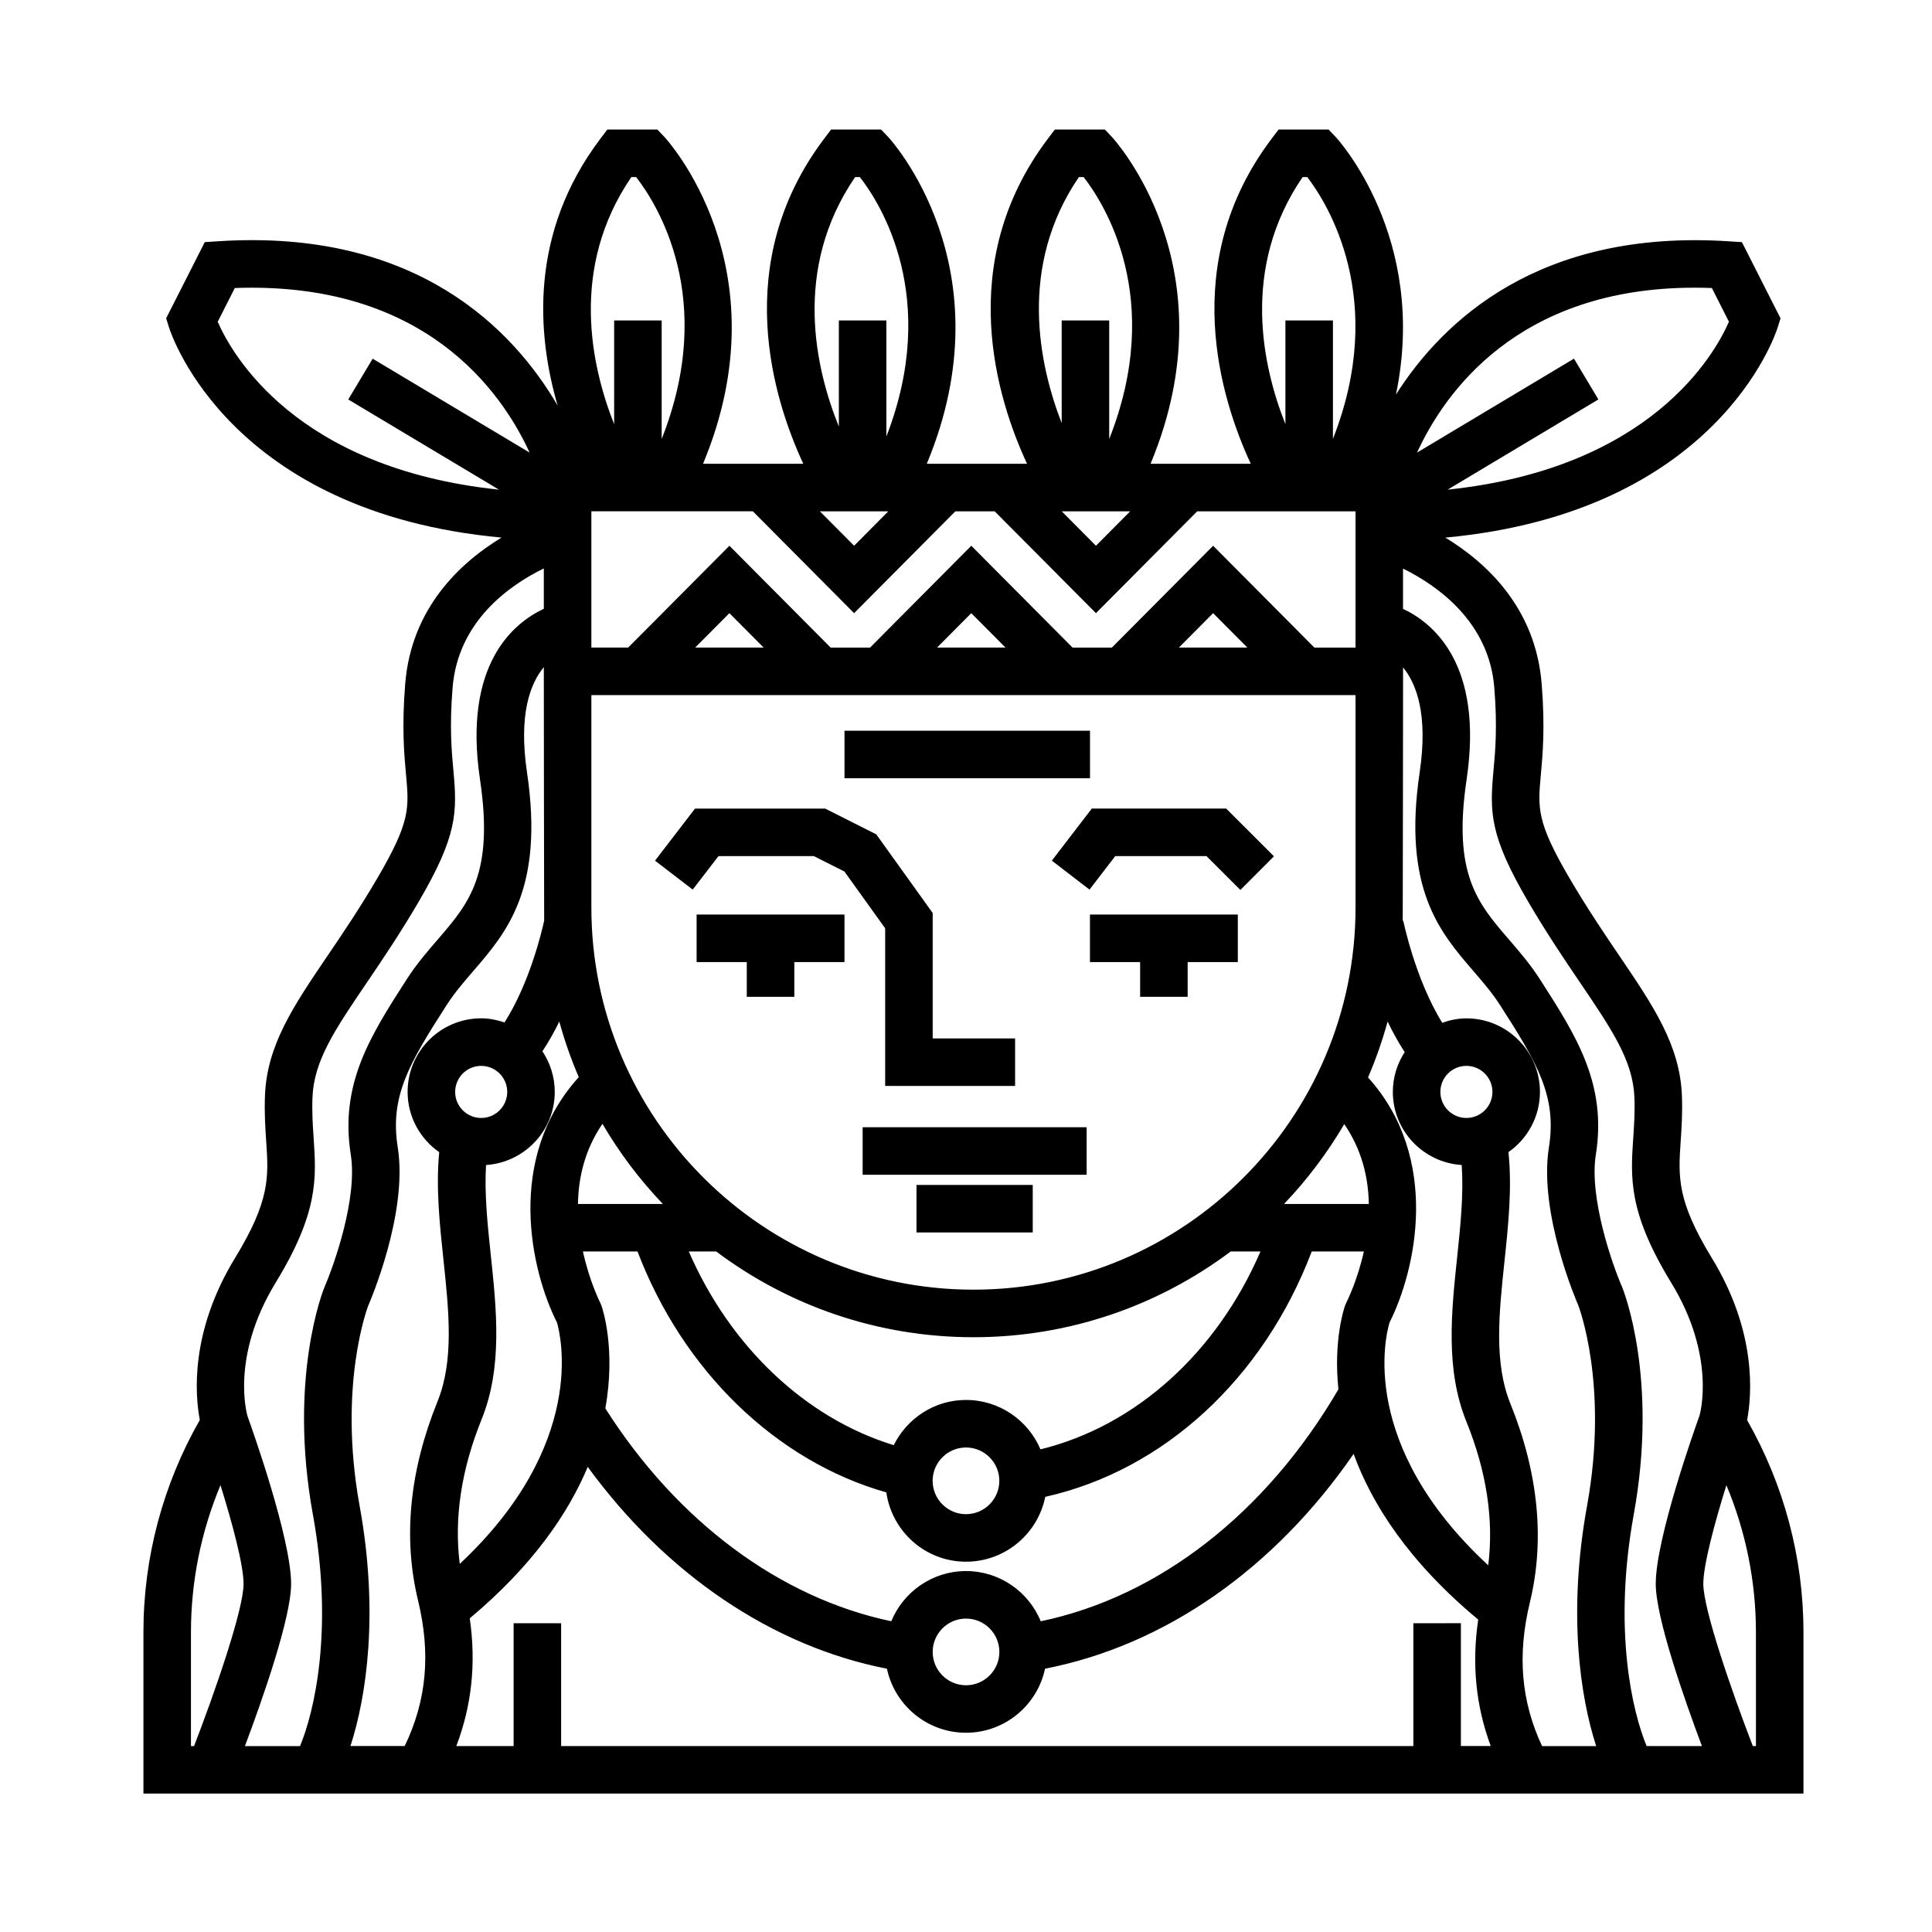
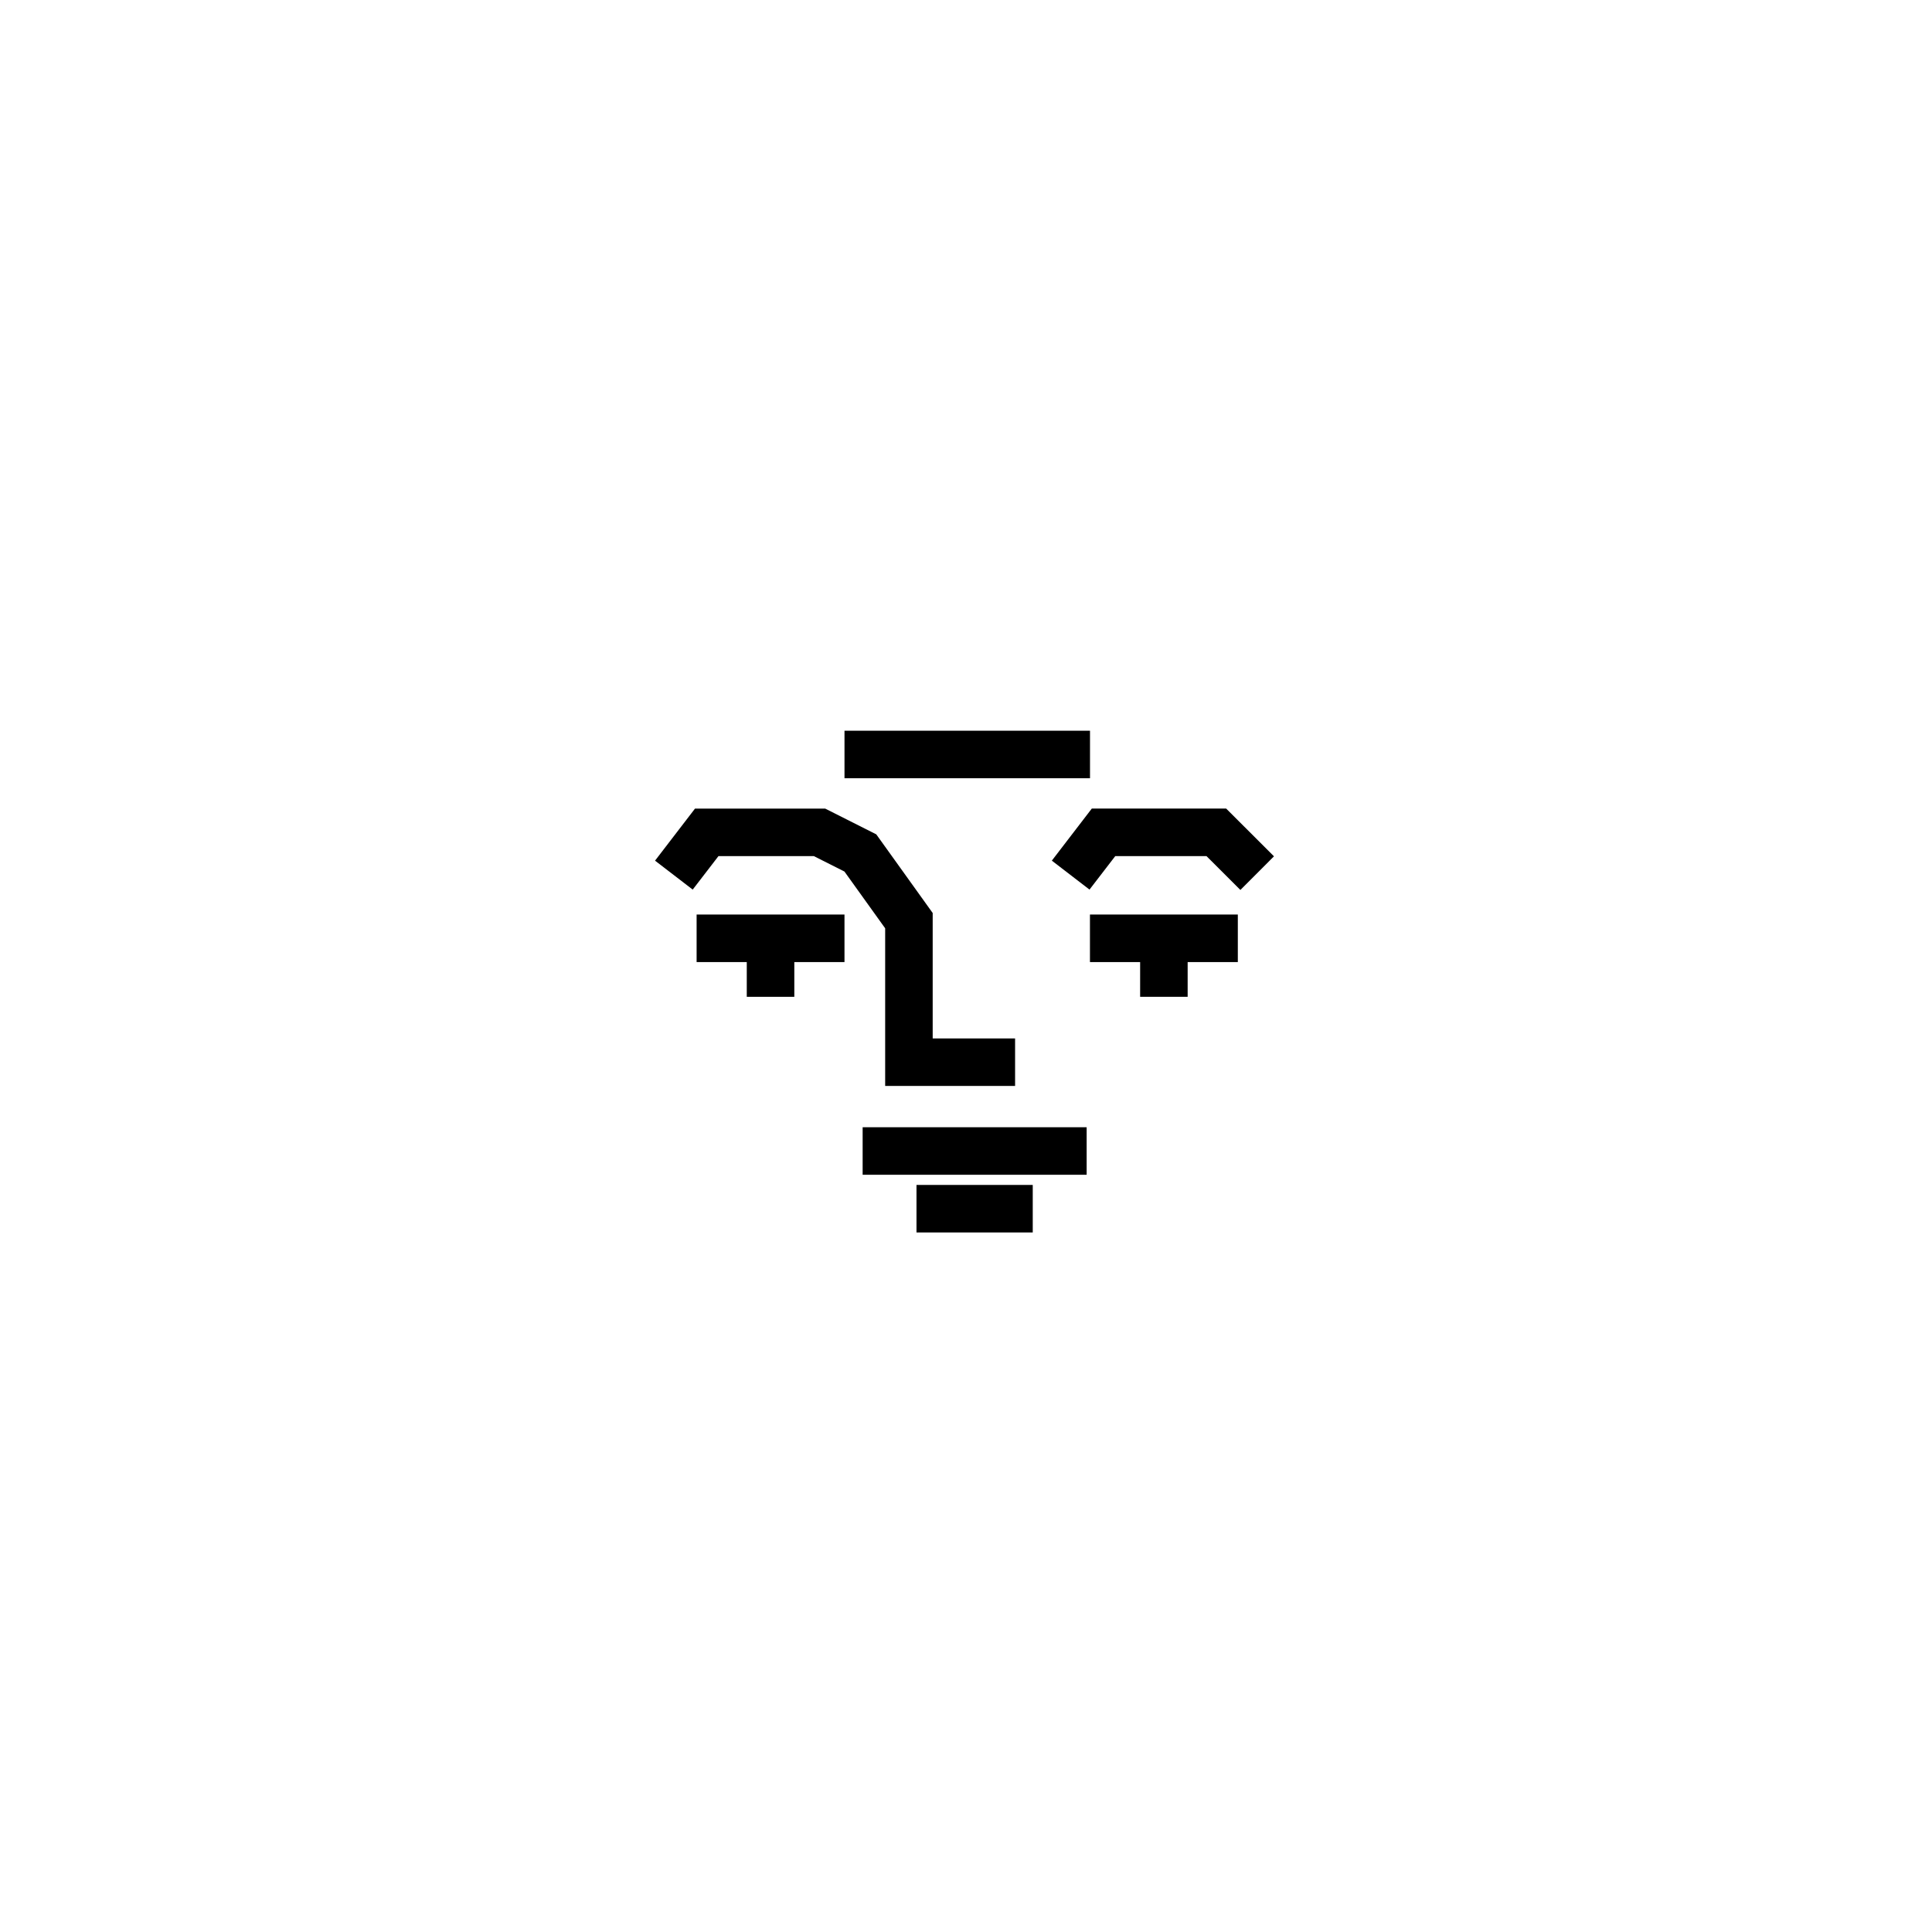
<svg xmlns="http://www.w3.org/2000/svg" fill="#000000" width="800px" height="800px" version="1.1" viewBox="144 144 512 512">
  <g>
-     <path d="m607 520.34c1.238-6.5 2.691-23.266-9.375-43.004-9.289-15.215-8.867-21.473-8.223-30.945 0.23-3.441 0.5-7.34 0.324-11.984-0.5-13.383-7.559-23.809-16.5-36.988-4.035-5.949-8.605-12.695-13.324-20.75-8.711-14.879-8.375-18.523-7.562-27.34 0.488-5.324 1.152-12.609 0.215-24.148-1.637-20.051-14.555-32.039-25.527-38.711 71.738-6.641 87.387-53.52 88.062-55.66l0.766-2.449-10.23-20.188-3.582-0.23c-50.039-3.231-75.676 21.062-88.102 40.621 8.664-41.641-15.68-67.965-15.984-68.277l-1.867-1.961h-13.254l-1.891 2.504c-24.848 32.934-13.359 69.121-5.473 86.082h-26.566c21.699-52.125-9.922-86.277-10.258-86.637l-1.852-1.949h-13.254l-1.891 2.504c-24.844 32.934-13.359 69.121-5.473 86.082h-26.57c21.703-52.125-9.91-86.277-10.254-86.637l-1.859-1.949h-13.246l-1.891 2.504c-24.844 32.934-13.359 69.121-5.473 86.082l-26.57-0.004c21.703-52.125-9.906-86.273-10.246-86.629l-1.871-1.953h-13.25l-1.887 2.504c-18.812 24.938-16.793 51.742-11.281 70.648-11.648-19.965-37.258-46.961-89.93-43.543l-3.582 0.23-10.234 20.188 0.77 2.449c0.676 2.141 16.328 49.039 88.105 55.664-10.977 6.676-23.879 18.66-25.52 38.707-0.941 11.539-0.273 18.828 0.215 24.148 0.812 8.816 1.148 12.465-7.562 27.34-4.719 8.062-9.289 14.801-13.324 20.75-8.941 13.184-16.008 23.609-16.5 36.988-0.172 4.644 0.09 8.543 0.324 11.984 0.645 9.473 1.066 15.73-8.223 30.945-11.992 19.617-10.637 36.289-9.367 42.98-9.75 17.074-14.941 36.422-14.941 56.203v42.805h439.93v-42.805c-0.004-19.762-5.203-39.121-14.941-56.172zm2.344 86.387h-0.828c-5.617-14.566-13.121-36.25-13.121-42.988 0-4.934 2.91-15.871 6.117-26.152 5.133 12.277 7.828 25.504 7.828 38.938zm-69.344-280.53c0.855 10.449 0.266 16.836-0.207 21.977-1.023 11.133-1.059 17.27 9.234 34.855 4.934 8.422 9.629 15.348 13.77 21.457 8.414 12.418 13.969 20.617 14.344 30.383 0.141 3.988-0.086 7.387-0.312 10.672-0.719 10.594-1.34 19.73 10.039 38.352 12.031 19.668 7.621 34.895 7.516 35.266-1.184 3.285-11.594 32.492-11.594 44.582 0 9.004 7.613 30.66 12.238 42.988h-14.652c-3.758-9.047-8.973-30.77-3.414-61.391 6.555-36.027-2.664-59.27-3.129-60.371-2.543-5.84-8.734-23.496-6.922-34.953 2.996-18.785-5.246-31.594-14.777-46.438-2.602-4.047-5.441-7.34-8.191-10.531-8.383-9.719-15.008-17.391-11.273-42.512 4.539-30.562-8.922-41.457-16.859-45.188v-10.664c9.066 4.473 22.766 14.039 24.191 31.516zm-21.445 247.98v32.551h-225.85v-32.551h-12.594v32.551h-15.184c4.086-10.746 5.289-21.938 3.562-33.852 16.668-13.961 26.113-27.824 31.266-40.137 20.766 28.48 48.93 47.551 79.289 53.484 2.062 9.684 10.664 16.973 20.953 16.973 10.289 0 18.895-7.289 20.949-16.973 31.762-6.188 60.773-26.461 81.773-56.922 4.82 13.219 14.516 28.52 33.023 43.906-1.742 11.801-0.621 22.871 3.316 33.508h-7.906v-32.551zm-279.25-31.094c-5.848-32.168 2.266-53.031 2.281-53.07 0.434-0.992 10.594-24.516 7.82-41.969-2.137-13.422 2.969-22.148 12.934-37.656 2.117-3.289 4.555-6.121 7.133-9.113 8.797-10.195 18.773-21.758 14.188-52.586-2.281-15.352 0.852-23.527 4.457-27.895v1.109s0.055 64.949 0.09 66.113c-0.629 2.856-3.883 16.574-10.508 26.945-1.953-0.66-4.004-1.098-6.184-1.098-10.75 0-19.496 8.746-19.496 19.496 0 6.613 3.324 12.453 8.379 15.977-0.906 9.266 0.105 18.938 1.102 28.336 1.465 13.805 2.848 26.844-1.551 37.719-7.441 18.398-9.18 36.145-5.168 52.719 3.426 14.172 2.277 26.535-3.527 38.605h-14.379c4.207-12.965 7.594-35.211 2.43-63.633zm140.11-263.58-9.07 9.125-9.07-9.125zm-9.07 26.988 26.832-26.984h10.422l26.84 26.984 26.828-26.984h41.961v36.109h-10.906l-26.832-26.984-26.832 26.984h-10.422l-26.832-26.984-26.828 26.984h-10.445l-26.828-26.984-26.828 26.977h-9.758v-36.109h42.793zm73.164-26.988-9.07 9.125-9.074-9.125zm89.102 160.77c-3.809 0-6.898-3.094-6.898-6.902s3.09-6.902 6.898-6.902c3.805 0 6.898 3.094 6.898 6.902s-3.094 6.902-6.898 6.902zm-1.246 12.469c0.523 7.5-0.277 15.637-1.176 24.168-1.566 14.742-3.184 29.977 2.398 43.777 5.402 13.332 7.309 26.129 5.809 38.137-34.434-31.875-27.23-60.773-26.156-64.34 6.918-13.738 13.734-43.418-5.699-64.957 2.066-4.769 3.789-9.723 5.188-14.801 1.336 2.762 2.836 5.508 4.527 8.105-1.969 3.043-3.141 6.644-3.141 10.539 0.004 10.324 8.098 18.715 18.25 19.371zm-111.55 120.91c-3.211-7.793-10.863-13.305-19.809-13.305-8.938 0-16.594 5.512-19.809 13.301-29.504-6.188-56.754-26.445-75.781-56.418 2.836-15.645-0.719-26.359-1.027-27.23l-0.352-0.812c-0.07-0.133-2.832-5.656-4.555-13.531h14.469c12.066 31.668 36.738 55.551 65.93 63.844 1.496 10.367 10.352 18.367 21.121 18.367 10.375 0 19.027-7.402 21.004-17.191 31.379-7.004 57.828-31.344 70.617-65.023h13.816c-1.691 7.586-4.359 12.992-4.637 13.531l-0.352 0.812c-0.273 0.77-3.109 9.32-1.754 22.184-19.184 32.848-47.582 54.945-78.883 61.473zm-10.973 8.125c0 4.871-3.965 8.836-8.836 8.836s-8.836-3.965-8.836-8.836c0-4.871 3.965-8.836 8.836-8.836s8.836 3.965 8.836 8.836zm-143-23.336c-1.531-12.07 0.379-24.91 5.793-38.309 5.578-13.793 3.965-29.039 2.402-43.77-0.887-8.328-1.676-16.27-1.23-23.617 10.141-0.68 18.207-9.059 18.207-19.371 0-3.981-1.211-7.68-3.266-10.77 1.668-2.527 3.16-5.184 4.473-7.875 1.391 5.055 3.109 9.969 5.16 14.723-19.52 21.531-12.711 51.281-5.777 65.031 0.98 3.344 8.109 32.258-25.762 63.957zm12.578-125.07c0 3.809-3.094 6.902-6.898 6.902-3.805 0-6.902-3.094-6.902-6.902s3.094-6.902 6.902-6.902c3.801 0 6.898 3.094 6.898 6.902zm224.81-105.16v56.316c0 55.832-45.422 101.25-101.25 101.25-55.836 0-101.26-45.43-101.26-101.25v-56.316zm-175-12.598 9.07-9.117 9.07 9.117zm64.098 0 9.07-9.117 9.07 9.117zm64.09 0 9.07-9.117 9.07 9.117zm-36.684 212.48c-3.254-7.684-10.883-13.09-19.738-13.09-8.41 0-15.633 4.918-19.141 11.98-23.398-7.164-43.367-26.121-54.32-51.328h7.266c19.02 14.27 42.629 22.723 68.176 22.723s49.148-8.453 68.172-22.723h7.891c-11.602 26.867-33.086 46.262-58.305 52.438zm-10.902 8.344c0 4.871-3.965 8.836-8.836 8.836s-8.836-3.965-8.836-8.836c0-4.871 3.965-8.836 8.836-8.836s8.836 3.965 8.836 8.836zm-89.168-73.375h-22.496c0.105-6.957 1.809-14.395 6.488-21.234 4.5 7.699 9.879 14.816 16.008 21.234zm164.62 0c6.102-6.394 11.461-13.488 15.961-21.156 4.695 6.828 6.398 14.238 6.504 21.156zm65.145 105.62c4.016-16.57 2.273-34.316-5.164-52.715-4.398-10.883-3.019-23.922-1.559-37.727 1.012-9.594 2.047-19.473 1.047-28.91 5.031-3.527 8.348-9.344 8.348-15.957 0-10.75-8.742-19.496-19.492-19.496-2.254 0-4.387 0.465-6.402 1.168-7.133-11.492-10.293-26.867-10.328-27.043l-0.141 0.031c0.035-1.168 0.09-66.121 0.09-66.121v-1.047c3.582 4.383 6.664 12.555 4.398 27.832-4.574 30.828 5.394 42.391 14.191 52.586 2.578 2.992 5.008 5.812 7.133 9.113 9.969 15.508 15.062 24.234 12.93 37.656-2.785 17.453 7.387 40.977 7.75 41.801 0.086 0.207 8.195 21.074 2.352 53.238-5.16 28.426-1.785 50.668 2.422 63.645h-14.34c-5.555-11.898-6.606-24.102-3.234-38.055zm43.668-348.44c1.492 0 3.019 0.031 4.566 0.086l4.523 8.938c-3.789 8.676-20.742 38.867-74.543 44.496l39.945-23.902-6.465-10.812-41.594 24.895c7.285-15.867 26.723-43.699 73.566-43.699zm-103.89-29.316h1.238c5.359 6.996 21.352 32.375 6.797 69.383v-31.387h-12.594v27.492c-6.09-15.34-11.906-41.426 4.559-65.488zm-59.293 0h1.258c5.492 7.043 21.512 32.203 6.781 69.426v-31.426h-12.594v27.211c-5.996-15.434-11.621-41.496 4.555-65.211zm-59.297 0h1.258c5.457 7.004 21.305 31.906 7.023 68.762v-30.762h-12.594v28.117c-6.176-15.254-12.375-41.723 4.312-66.117zm-59.301 0h1.266c5.488 7.043 21.504 32.203 6.769 69.418v-31.422h-12.594v27.5c-6.09-15.348-11.898-41.434 4.559-65.496zm-109.62 38.344 4.535-8.941c50.164-1.832 70.613 27.25 78.125 43.613l-41.598-24.887-6.465 10.812 39.945 23.902c-53.836-5.637-70.781-35.867-74.543-44.5zm15.371 254.62c11.383-18.617 10.762-27.762 10.047-38.344-0.223-3.285-0.453-6.68-0.309-10.672 0.363-9.766 5.926-17.961 14.344-30.379 4.141-6.109 8.836-13.039 13.77-21.461 10.293-17.582 10.262-23.719 9.234-34.855-0.469-5.141-1.059-11.527-0.207-21.977 1.438-17.613 15.113-27.137 24.172-31.562v10.695c-7.918 3.703-21.469 14.586-16.914 45.211 3.734 25.121-2.887 32.797-11.27 42.512-2.75 3.188-5.594 6.484-8.191 10.531-9.531 14.832-17.766 27.645-14.777 46.438 1.82 11.445-4.383 29.105-6.984 35.09-0.398 0.969-9.617 24.207-3.066 60.23 5.566 30.617 0.352 52.348-3.406 61.395h-14.602c4.625-12.328 12.238-33.988 12.238-42.988 0-12.082-10.41-41.289-11.523-44.371-0.051-0.156-4.762-15.508 7.445-35.492zm-22.461 92.637c0-13.445 2.695-26.672 7.824-38.938 3.195 10.234 6.117 21.219 6.117 26.156 0 6.734-7.496 28.43-13.121 42.988h-0.82z" />
    <path d="m334.4 370.88h25.281l8.105 4.086 10.793 15.043v41.781h34.43v-12.598h-21.836v-33.234l-14.953-20.848-13.543-6.828h-34.492l-10.594 13.801 9.984 7.668z" />
    <path d="m432.73 379.75 6.828-8.875h24.172l8.988 8.973 8.898-8.914-12.668-12.656h-35.609l-10.59 13.801z" />
    <path d="m328.61 398.96h13.293v9.207h12.598v-9.207h13.297v-12.598h-39.188z" />
    <path d="m432.85 398.96h13.297v9.207h12.594v-9.207h13.297v-12.598h-39.188z" />
    <path d="m386.88 458.02h30.809v12.594h-30.809z" />
    <path d="m372.61 442.73h59.363v12.594h-59.363z" />
    <path d="m367.8 337.65h65.062v12.594h-65.062z" />
  </g>
</svg>